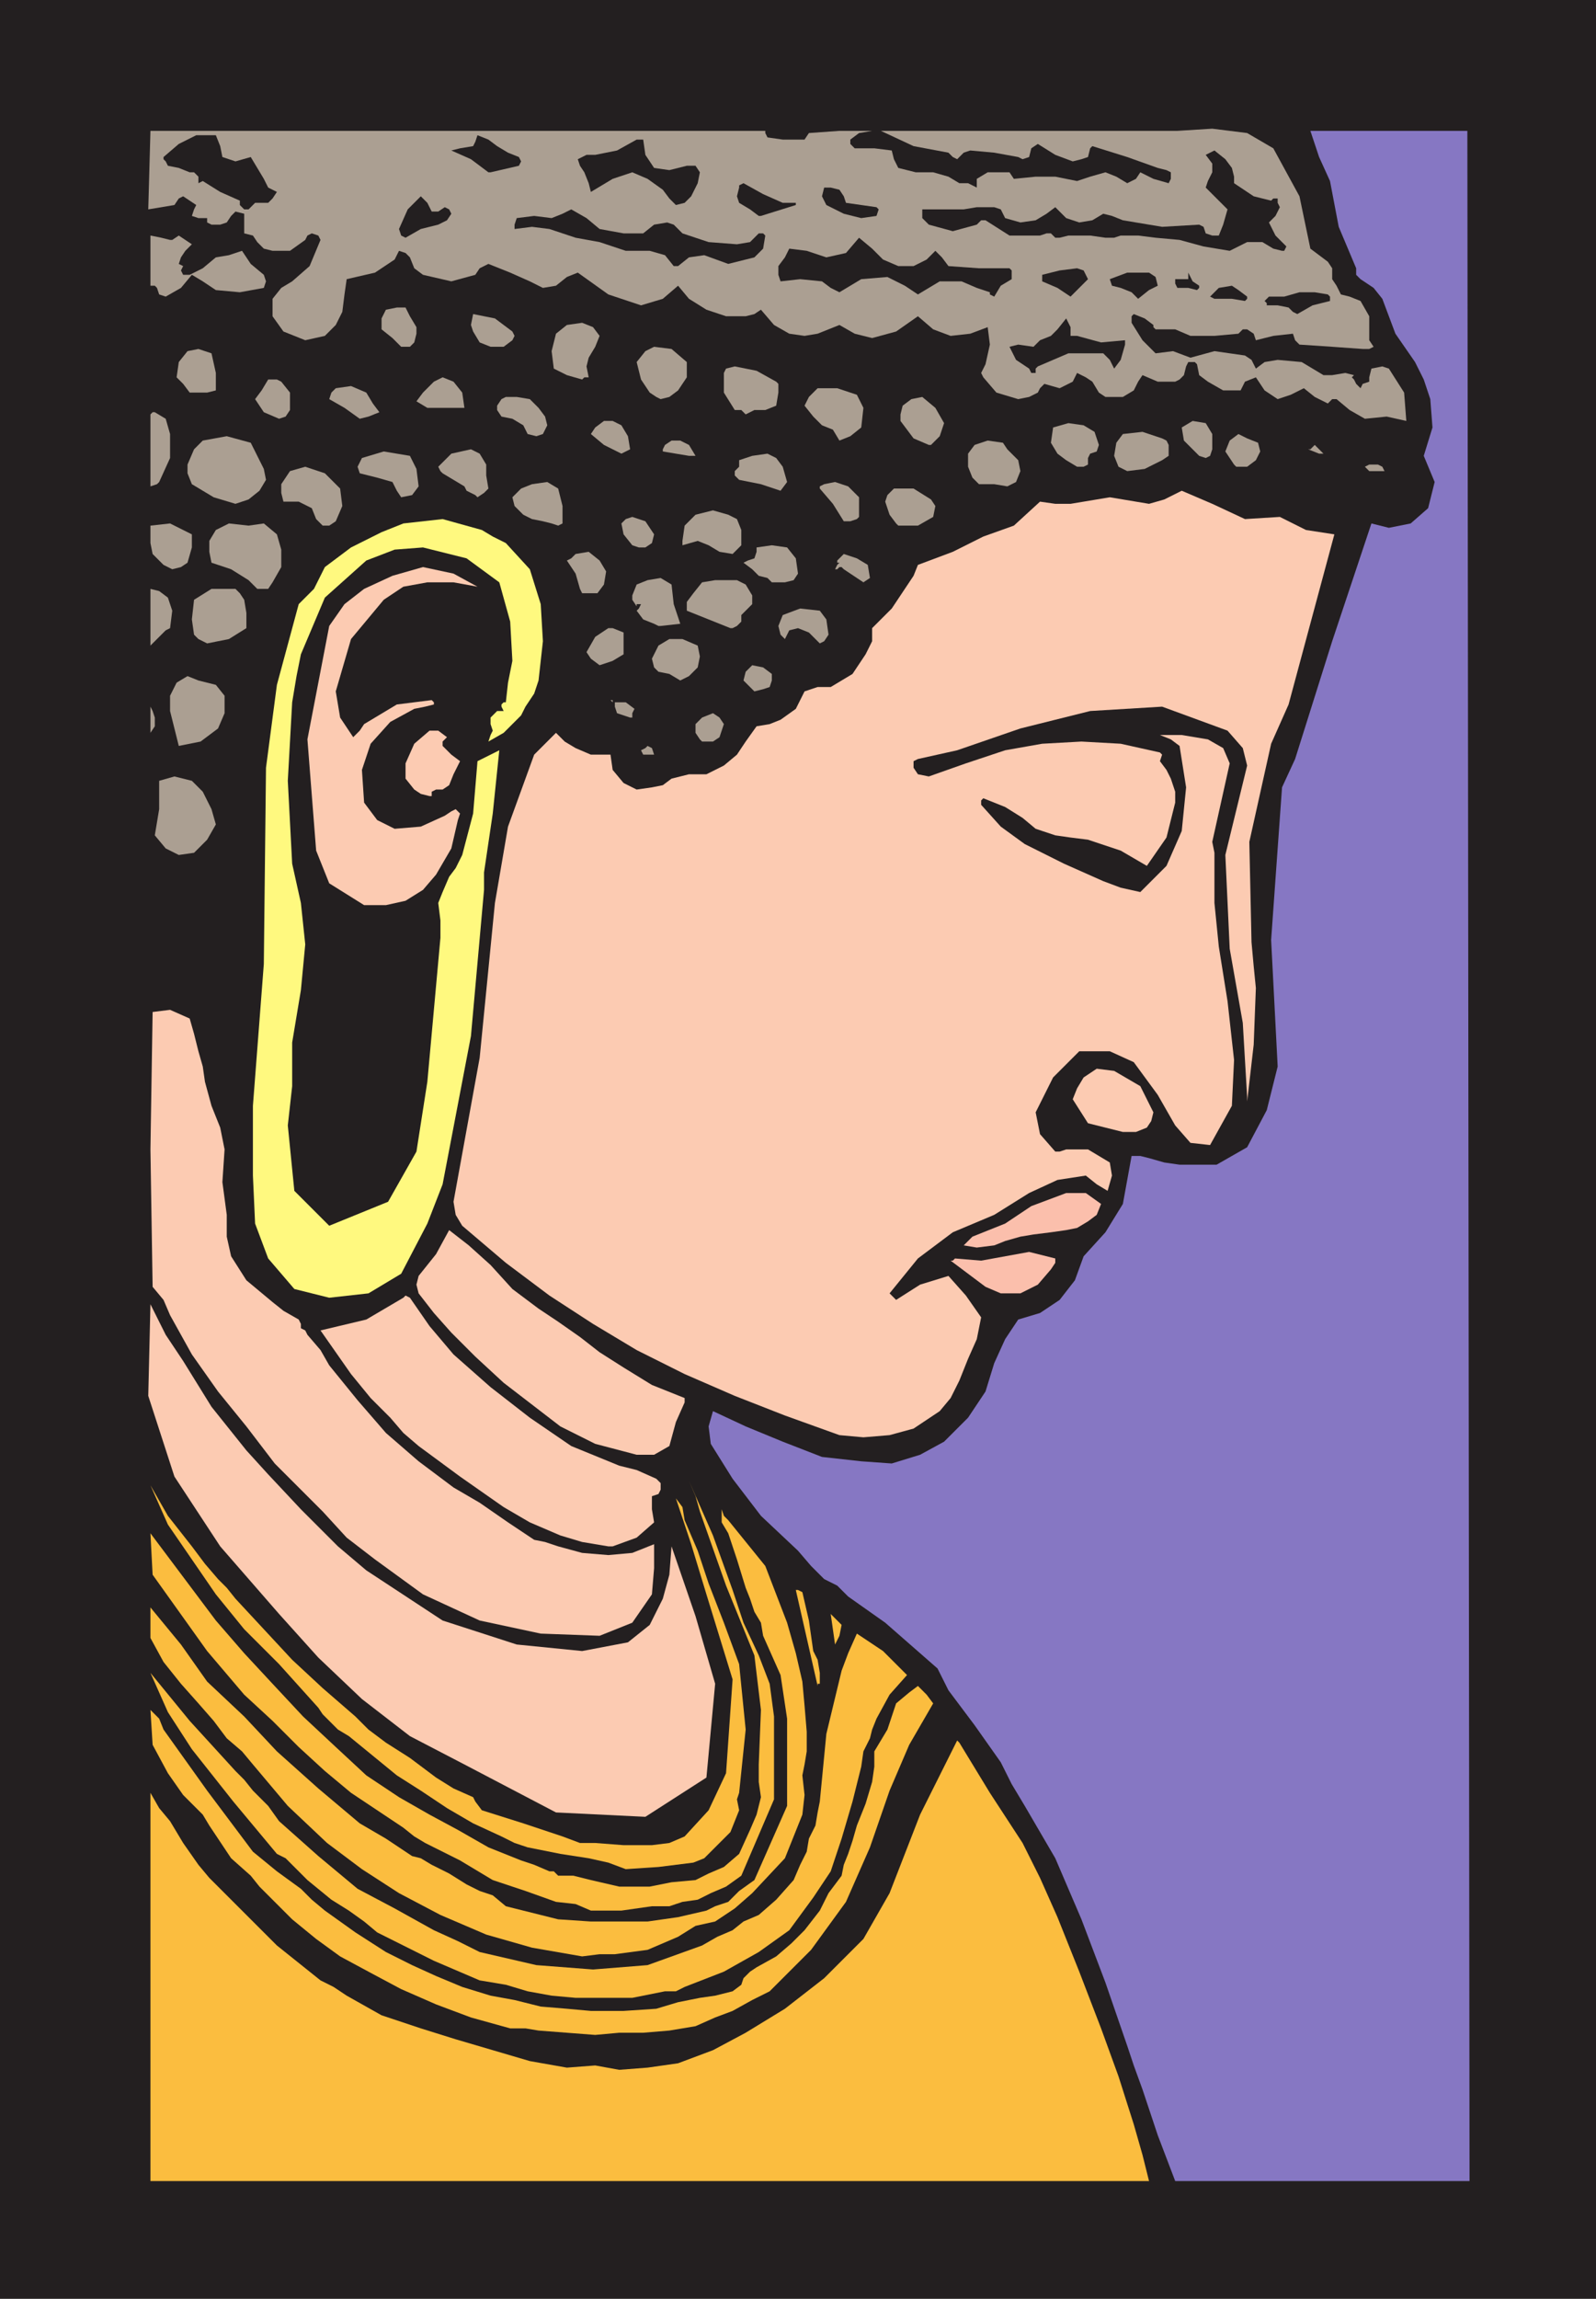
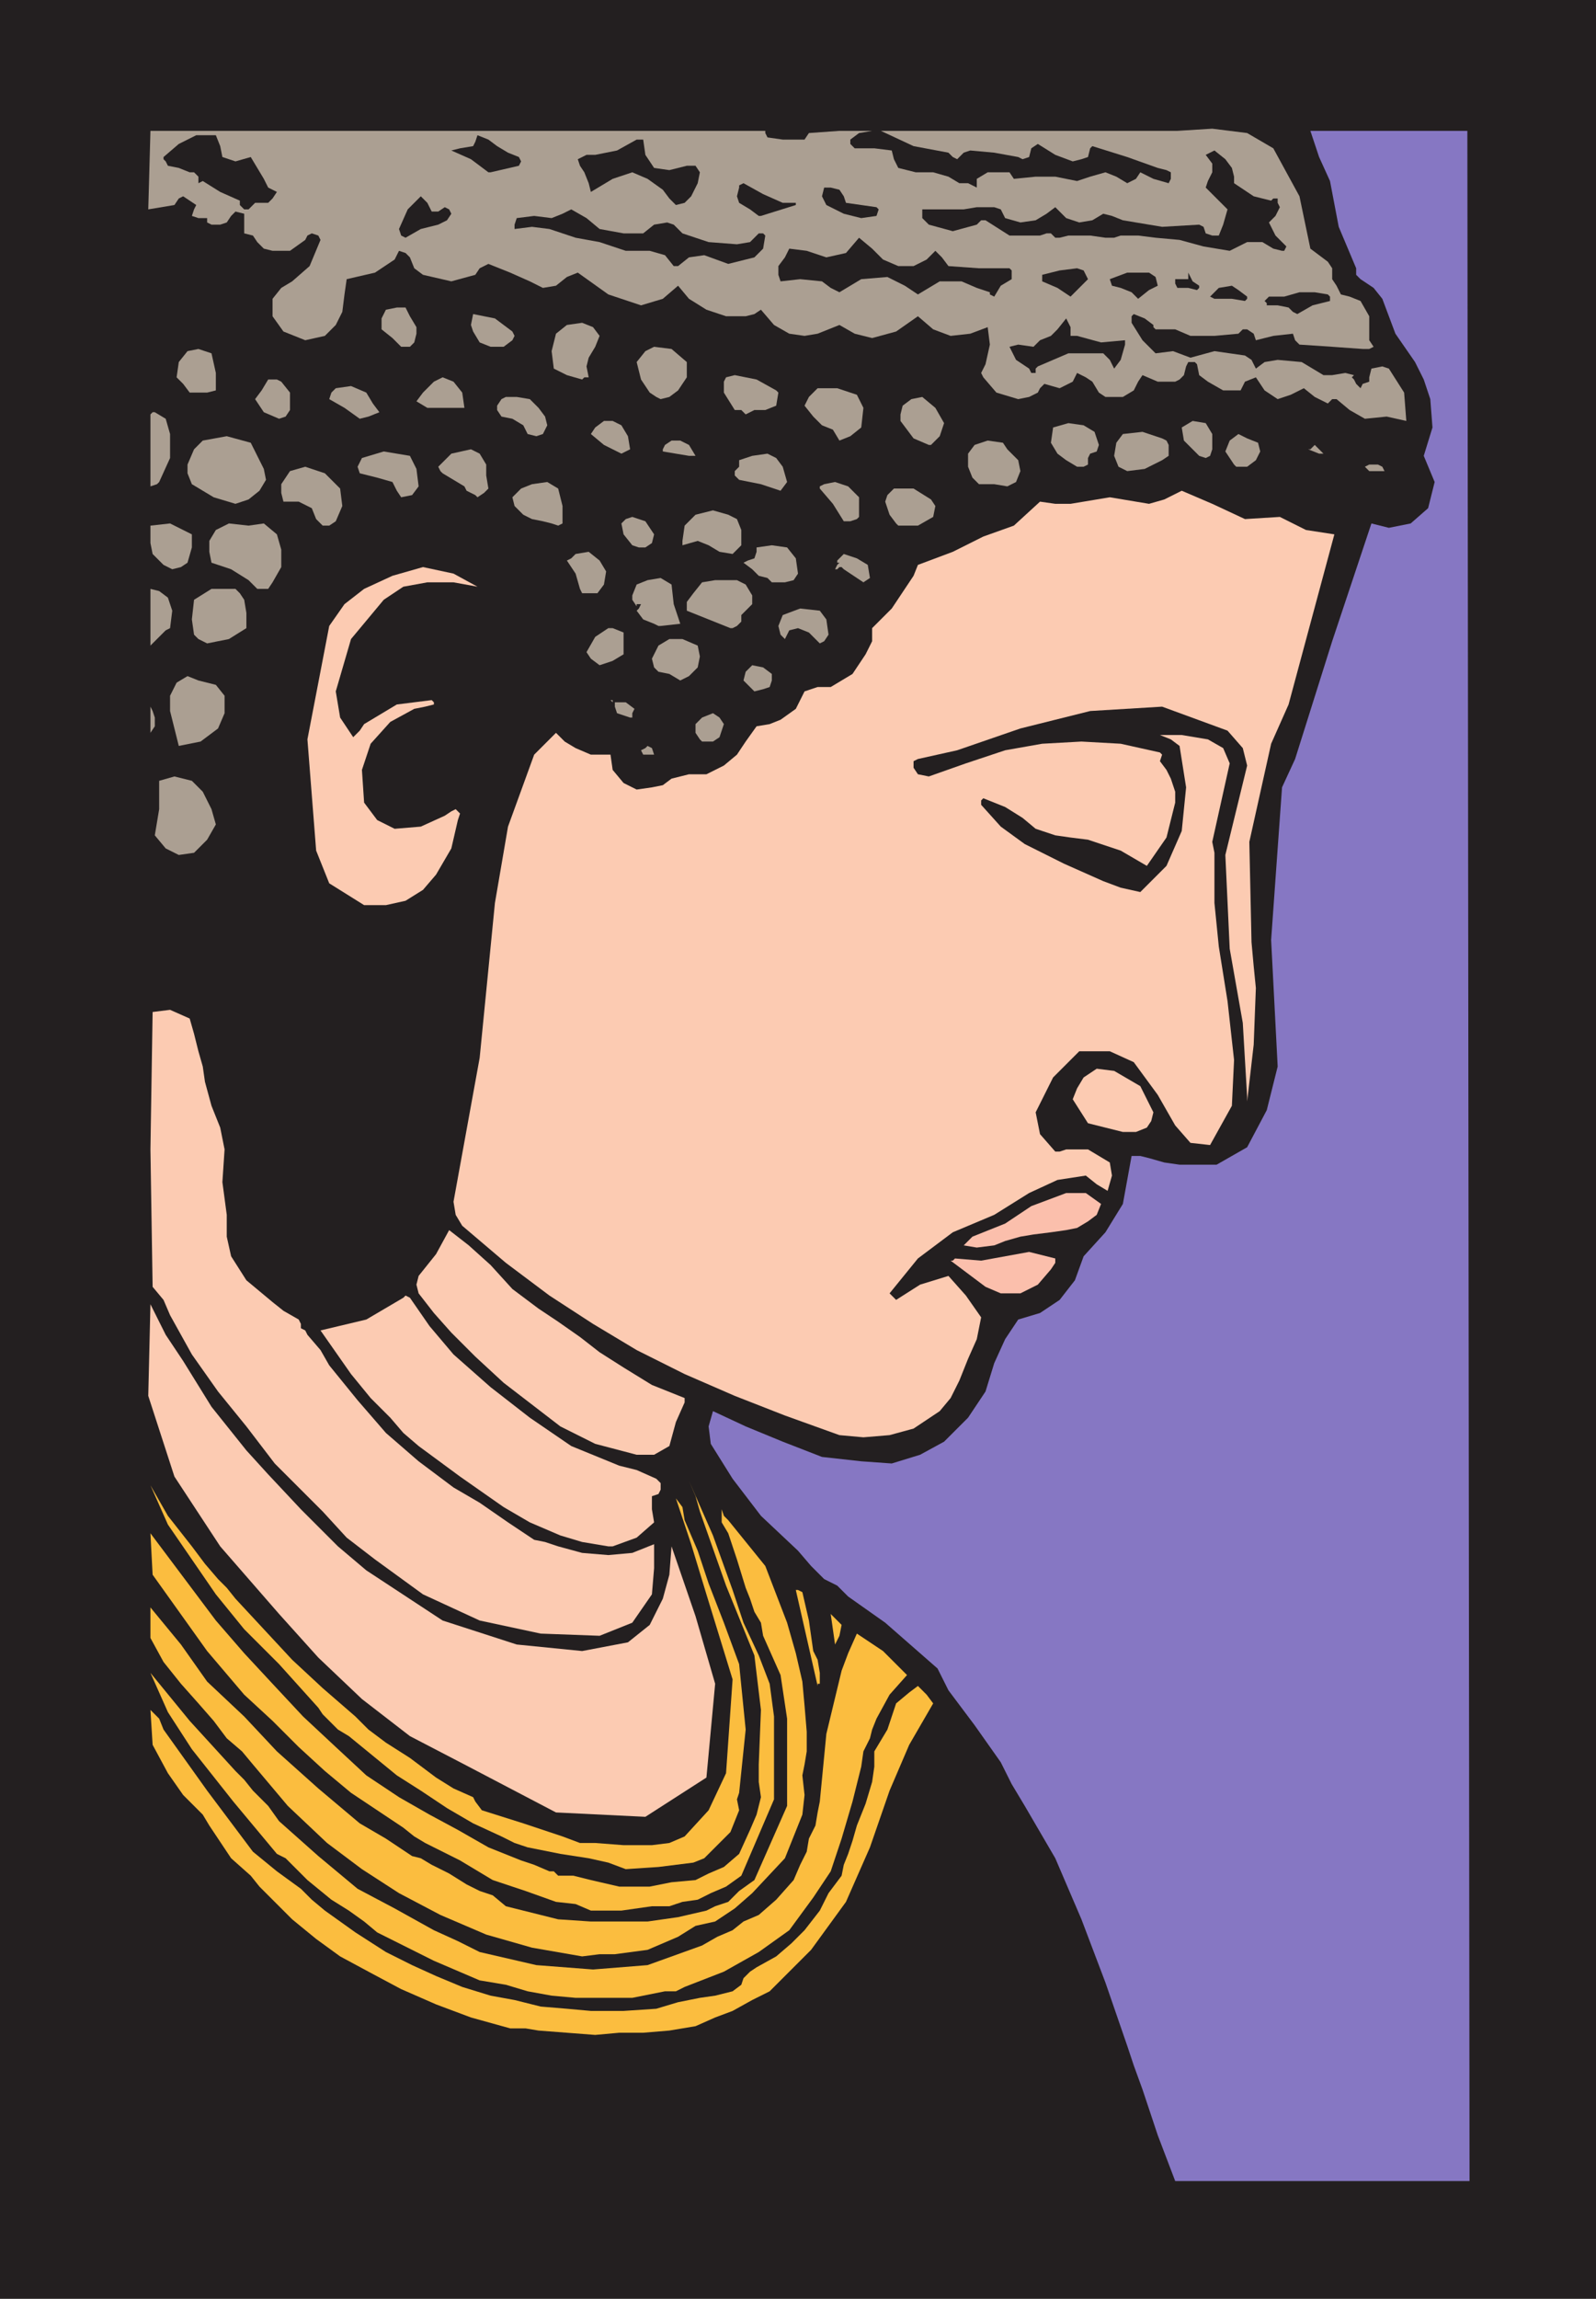
<svg xmlns="http://www.w3.org/2000/svg" width="549" height="790.5">
  <path fill="#231f20" fill-rule="evenodd" d="M0 0h549v790.5H0V0" />
-   <path fill="#fbbd3f" fill-rule="evenodd" d="M51.75 750h343.5l-2.25-9-3-10.5-5.25-16.5-6-16.5-7.5-19.5-7.5-18.75-6-13.5-6-12-11.25-17.25-10.5-17.25-.75-.75L316.5 624 306 651l-9 15.75-13.5 13.5-13.5 10.5-13.5 8.25-11.25 6-12 4.5-10.5 1.5-9.75.75-8.25-1.5-9.75.75-12.75-2.25-25.5-7.5-12-3.75-13.5-4.5-12-6.75-4.5-3-4.5-2.25-15-12L72 645.75l-3.75-4.5-5.25-7.5-4.5-7.5-3.75-4.5-3-5.25V750" />
  <path fill="#8677c3" fill-rule="evenodd" d="M404.25 750H505.5l-.75-705h-54l3 9 3.75 8.25 3 15.75 6 14.25v2.25L468 96l4.5 3 3 3.75 4.5 12 6.75 9.75 3 6 2.25 6.75.75 9.75-3 9.75 3.75 9-2.25 9-6 5.25-7.5 1.5-6-1.5-13.5 40.5L445.5 261l-4.5 9.75-3.75 52.5 2.25 43.5-3.75 15L429 394.5l-10.5 6h-12.75l-5.25-.75-5.25-1.5-3-.75h-3l-3 16.5-6 9.75-7.5 8.25-3 8.25-5.25 6.75-6.75 4.5-7.5 2.25-4.5 6.75-3.75 8.25-3 9.75-6 9-8.25 8.25-8.25 4.5-9.75 3-10.5-.75-13.5-1.5-13.5-5.25-12.75-5.25-11.25-5.25-1.5 5.25.75 6 7.5 12 9.75 12.75 12.75 12 4.5 5.25 4.5 4.5 4.5 2.25 3.75 3.75 12.75 9 18 15.75 3.75 7.5 9 12 9 12.75 3.75 7.5 4.5 7.5 10.5 18 9 21 8.25 21.75 7.5 21.75 2.25 6.75 3 8.25 5.25 15.75 6 15.75" />
  <path fill="#fbbd3f" fill-rule="evenodd" d="M204.75 699.75 213 699h8.25l9-.75 9-1.5 6.75-3 6-2.25 6.75-3.75 6-3L279 670.5l12-16.5 8.25-18.75 6.75-19.5 6.75-15.75 8.25-14.25-2.25-3-3-3-3 2.25-4.5 3.75-3 9-4.5 7.5v5.25l-.75 5.25-2.25 7.5-3 7.5-1.5 5.25-1.5 4.5-1.5 3.75-.75 3.75-4.5 6-3 6-5.25 6.75-4.5 4.5-5.25 4.5-6.75 3.75L258 678l-2.25 2.25-.75 2.25-3 2.25-6 1.5-5.25.75-7.5 1.5-7.5 2.25-11.25.75h-11.25l-8.25-.75-9-.75-9-2.25-8.25-1.5-9.75-3-9-3.75-8.25-3.75-9-4.5-10.5-6.75-10.5-7.5-4.5-3.75-3.75-3.75-8.25-6-8.25-6.75-15.75-21-15-21-1.5-3.75-3-3 .75 12 5.25 9.75 5.25 7.5 6.75 6.75 2.25 3.75L79.5 639l6.75 6 3 3.75L100.5 660l8.25 6.75 8.25 6 9.75 5.25 11.25 6 12 5.25 12 4.5 13.5 3.75h5.25l4.5.75 19.5 1.5" />
  <path fill="#fbbd3f" fill-rule="evenodd" d="M206.25 687h11.25l11.25-2.25h3.75l3-1.5L249 678l12-6.75 10.5-7.5 8.25-11.25 6-9 3.75-11.25 3.75-12.75 3-12 .75-5.25 2.25-4.5.75-3 1.5-3.75 4.5-8.25 6-6.75-8.25-8.25-9-6-3 6.75-2.25 6-5.25 21.75L282 619.5l-.75 3.75-.75 4.5-2.25 4.5-.75 4.5-2.25 4.5-2.25 5.25-6 6.75-6 5.25-5.25 2.25-3.75 3-5.25 2.25-5.25 3-18.75 6.75-18.75 1.5-19.5-1.5-19.5-4.5-7.5-3.75-8.25-3.75-13.5-7.5L123 649.5l-13.5-11.25-13.5-12-3.75-5.25-5.25-5.25-3-3.75-3-3-15.75-17.25-13.5-16.5 6 13.5L66 601.5l14.25 18 15 18 3 1.5 7.5 7.5 8.25 6.75 6 3.75 5.25 3.75 4.5 3.75 19.5 9.75L165 681l9 1.5 7.5 2.25 8.25 1.5 8.25.75h8.25" />
  <path fill="#fbbd3f" fill-rule="evenodd" d="m200.25 672.75 6-.75h5.25l11.25-1.5 10.5-4.5 6-3.75 6.75-1.5 6.75-4.5 6-5.25L270 639l6-15 .75-6.75-.75-6.75.75-3.75.75-4.5v-6.75l-.75-9-.75-8.25-2.25-9.75-3-10.5-7.5-19.5-12.75-15.75-1.5-1.5-.75-2.25v4.5l2.25 3.75 3 9 3 9.75 1.5 3.75 1.5 4.5 2.25 3.75.75 4.5 6 13.5 2.25 15v30l-11.25 25.5-5.25 3.75-3.75 3.75-4.5 1.5-3 1.5-9.75 2.25-10.5 1.5h-19.5L192 660l-18-4.5-4.5-3.75-4.5-1.5-4.5-2.25-6-3.75-6-3-3.75-2.25-3-.75-9-6-9-5.25-14.25-12-14.25-12.75-11.25-12-12.75-12-9-12.75-10.5-12.75v10.5l4.5 8.25 6 7.5 6 6.75 5.25 6 4.5 6 5.25 4.5 3.75 4.5L99 621l13.5 12.75 12 9 12.75 8.25 14.25 7.5 15.75 6.75 15.75 4.5 17.25 3" />
  <path fill="#fbbd3f" fill-rule="evenodd" d="M203.25 657h10.5l10.5-1.5h6l4.5-1.5 5.25-.75 4.5-2.25 5.25-2.25L255 645l11.25-26.25v-28.5l-1.5-11.25-3.75-9.75-5.25-11.25-3.75-11.25-6.75-18.75-8.25-18.75 2.25 5.25 1.5 5.25 9 25.5 9.75 24 2.25 18.75-.75 18.75v6l.75 5.25-1.5 6-2.25 5.25-3.75 8.25L249 642l-5.25 2.25-4.5 2.25-8.25.75-7.5 1.5H213l-9.75-2.25-6-1.5H192l-1.5-1.5H189l-5.25-2.25-4.5-1.5-11.25-4.5-10.5-6-9.75-5.25-10.5-6-11.25-7.5-10.5-9.75-11.25-10.5L93.75 579 84 568.5l-9.75-11.25-22.5-30 .75 14.25 18.75 26.25 12.75 15 9.75 9 9 9 9 8.25 9 7.5 18 12 3.75 3 3.75 2.25 12 6 11.25 6.75 11.25 3.75 10.5 3.75 6.75.75 5.25 2.25" />
  <path fill="#fbbd3f" fill-rule="evenodd" d="m215.25 642.75 11.25-.75 12-1.5 3.75-1.5 9-9 3-7.5-.75-3.75.75-2.25 2.25-21.75-2.25-22.5L249 558l-5.25-13.5-3.75-11.25-4.5-10.5-.75-4.5-2.25-3 5.25 15.75 5.25 17.25 9 29.25-2.25 32.25-6 12.75-8.25 9-5.25 2.25-6 .75h-9.75l-9.75-.75h-5.25l-6-2.25L180 627l-14.25-4.5-2.25-3-.75-1.5-6.75-3-6-3.75-9-6.75-8.25-5.25-6-4.5-4.5-4.5L111 580.5l-10.5-9.75-19.5-21-3-3.75-3-3-4.5-5.25-4.5-6-8.25-10.5-6-10.5 6 13.5 16.5 24 9.75 12 12 12 13.5 15 1.5 2.25 5.25 5.25L120 597l16.5 13.5 8.25 5.25 9 6 9 5.25 9.75 4.5 4.5 2.25 4.5 1.5 11.25 2.25 9.75 1.5 6.75 1.5 6 2.25" />
  <path fill="#fccbb2" fill-rule="evenodd" d="m246 579-6.75-23.25-8.25-24-.75 9.75-2.25 8.25-4.5 9-7.5 6-15.75 3-22.5-2.25-25.5-8.25L126 540l-9.75-8.25L103.5 519l-11.25-12-7.5-8.25-12-15L63 468l-6-9-5.25-10.5L51 480l9 27.75 15.75 24L96 555l13.5 15 15 14.25L141 597l18.75 9.75 31.5 16.5 30.75 1.5 21-13.5 3-32.25" />
  <path fill="#fbbd3f" fill-rule="evenodd" d="M282 579v-3.75l-.75-4.5-1.5-3-1.5-10.5-2.25-9.75-1.5-.75h-.75l7.5 33V579h.75m5.25-13.5 1.5-3 .75-3.75-3.75-3.75 1.5 10.5" />
  <path fill="#fccbb2" fill-rule="evenodd" d="m206.25 562.5 11.25-4.5 6.75-9.75.75-9V531l-7.5 3-8.25.75-9-.75-8.25-2.25-4.5-1.5-3.75-.75-9-6-9.75-6.75-9-5.25-12-9-11.25-9.75L123 481.5l-9.75-12-3-5.25-4.5-5.25-.75-1.5-1.5-.75v-1.5l-.75-1.5-5.25-3-3.75-3-9-7.5L79.5 432l-1.5-6.75v-7.5l-1.5-11.25.75-11.25-1.5-7.5-3-7.5L70.5 372l-.75-5.25-1.5-5.25-1.5-6-1.5-5.25-6.75-3-6 .75-.75 47.25.75 47.25 3.75 4.5 2.25 5.25 7.5 13.5 9 12.75 9.75 12 9.75 12.75 16.5 16.5 8.25 9 9.75 7.5 16.5 12 19.5 9 21 4.5 20.25.75" />
  <path fill="#fccbb2" fill-rule="evenodd" d="m210.75 531.75 8.25-3 6-5.25-.75-4.5v-4.5l2.25-.75.75-1.5V510l-1.5-1.5-6.75-3-6-1.5-16.5-6.75-14.25-9.75-13.5-10.5L156 465.75l-8.25-9.75-6.75-9.75-1.5-.75-.75.75-12.75 7.5-15.75 3.75 10.5 15 6.75 8.25 6.75 6.75 4.5 5.25 5.25 4.5 14.25 10.5 15 10.5 9 5.25 10.5 4.5 7.5 2.25 9 1.5h1.5" />
  <path fill="#fccbb2" fill-rule="evenodd" d="M219 500.25h6l5.25-3 2.25-8.25 3-6.75v-1.5l-11.25-4.5-9.75-6-8.25-5.25-6.75-5.25-7.5-5.25-6.75-4.5-9-6.75-7.5-8.25-7.5-6.75-6.75-5.25-4.5 8.25-6 7.5-.75 3 .75 3 5.25 6.75 6 6.75 8.25 8.25 9.75 9 19.5 15 12 6 14.25 3.75m69.75-6.75 8.25.75 9-.75 8.25-2.25 9-6 3.75-4.5 3-6 3-7.5 3-6.75 1.5-7.5-5.25-7.5-6-6.75-9.75 3-8.25 5.25-2.25-2.25 9.75-12 12-9 14.25-6 12-7.5 9.75-4.5 9.75-1.5 3.75 3 3.75 2.25 1.5-5.25-.75-4.5-7.5-4.5h-7.5l-2.25.75H363l-5.25-6-1.5-7.5 6-12 9-9h10.5l8.25 3.75 8.25 11.25 6 10.5 5.25 6 6.75.75 7.5-13.5.75-15.75-2.25-20.25-3-18.75-1.5-15v-17.25l-.75-3.75 6-27-2.25-5.25-5.25-3-9-1.5H399l3.75 1.5 3 2.25 2.25 14.25-1.5 15-5.25 12-9 9-6.75-1.5-6-2.25-13.5-6-13.5-6.75-8.25-6-6.75-7.5v-1.5l.75-.75 7.5 3 6 3.75 4.5 3.75 6.75 2.25 5.25.75 6 .75 11.25 3.75 9 5.25 6.75-9.75 3-12v-3.75l-1.5-4.5-1.5-3-2.25-3 .75-2.25-.75-.75-13.5-3L372 255l-13.5.75-12.75 2.25-13.5 4.5-12.75 4.5-3.75-.75-1.5-2.25v-2.25l1.5-.75 13.5-3 21.75-7.5 24-6 24.75-1.5 22.5 8.25 5.25 6 1.5 6-7.5 30.75 1.5 32.25 4.5 25.5 1.5 25.5v1.5l2.25-19.5.75-19.5-.75-7.5-.75-8.25-.75-34.5 7.5-33.75 6-13.5 15.75-58.5-9.75-1.5-9-4.5-12 .75-11.25-5.25-10.5-4.5-6 3-5.25 1.5-13.5-2.25-13.5 2.25H363l-5.25-.75-9 8.25-10.5 3.75-10.5 5.25-12 4.5-1.5 3.75-7.5 11.25L300 216v4.5l-2.25 4.5-4.5 6.75-7.5 4.5h-4.5l-4.5 1.5-3 6-5.25 3.75-3.75 1.5-4.5.75-3.75 5.25-3 4.5-4.5 3.75-6 3h-6l-6 1.5-3 2.25-3.75.75-5.25.75-4.5-2.25-3.75-4.5-.75-5.25h-6.75l-5.25-2.25-3.75-2.25-3-3-7.5 7.5-9 24.75-4.5 26.25-5.25 53.25-9 49.5.75 4.5 2.25 3.75 15 12.75 15 11.25 15 9.75 15 9 16.5 8.25 17.25 7.5 17.25 6.75 18.75 6.75" />
-   <path fill="#fff97f" fill-rule="evenodd" d="m138 438 9-17.25 5.25-13.5 9.75-51 4.5-50.25v-6l3-20.25 2.25-21.75-7.5 3.75-1.5 18L159 294l-2.25 4.5-2.25 3-2.25 5.25-1.5 3.75.75 6v6L147 372l-3.75 24-9.75 17.25-20.25 8.25-12-12L99 387l1.5-13.5v-15l3-18 1.5-15.75-1.5-14.25-3-13.5-1.5-28.5 1.5-27 1.5-9 1.5-7.5 8.25-19.5L126 192.75l9.75-3.75 9.75-.75 15 3.75 11.25 8.25 3.75 13.5.75 13.5-1.5 7.5-.75 6.75h-.75l-.75.75v.75l.75 1.5H171l-2.25 2.25V249l.75 2.25-.75 1.5L168 255l5.25-3 6-6 1.5-3 3-4.5 1.5-4.5 1.5-13.5-.75-12.75-3.75-12-8.25-9-4.5-2.25-3.75-2.25-13.5-3.75-13.5 1.5-7.5 3-10.5 5.25-9 6.75-3.75 7.5-5.25 5.25-7.5 27.75L91.5 264l-.75 67.5L87 380.25v24l.75 16.5 4.5 12 9 10.5 12 3 13.5-1.5L138 438" />
  <path fill="#fbbfac" fill-rule="evenodd" d="m351 444.75 6-3 4.5-5.25 1.5-2.25v-1.5l-9-2.25-16.5 3-9-.75-.75.75H327l12 9 5.25 2.25H351M336 429l6-.75 3.75-1.5 5.25-1.5 4.5-.75 6-.75 5.25-.75 3.75-.75 3.75-2.25 3-2.25 1.5-3.75-5.25-3.75h-6.75l-12 4.5-9 6-11.25 4.5-3 3 4.5.75" />
  <path fill="#fccbb2" fill-rule="evenodd" d="M386.25 389.25h4.5l3.75-1.5 1.5-2.25.75-3-4.5-9-9-5.25-6-.75-4.5 3-2.25 3.75L369 378l5.25 8.25 12 3m-261-78h7.5l6.75-1.5 6-3.75 4.5-5.25 5.25-9 2.25-9.75.75-2.25-1.5-1.5-1.5.75-2.25 1.5-8.25 3.75-9 .75-6-3-4.5-6-.75-11.25 3-9 6.75-7.5 8.25-4.5 3.75-.75 3-.75v-.75l-.75-.75-12 1.5-11.25 6.75-1.5 2.25-2.25 2.25-4.5-6.75-1.5-9 5.25-18 11.25-13.5 6.75-4.5 8.25-1.5h9l8.25 1.5-8.25-4.5-10.5-2.25-10.5 3-9.75 4.5-6.75 5.25-5.25 7.5-7.5 39 3 38.25 4.5 11.25 12 7.5" />
  <path fill="#ab9f92" fill-rule="evenodd" d="m61.5 294 5.25-.75 4.5-4.5 3-5.25-1.5-5.25-3-6L66 268.5l-6-1.5-5.25 1.5v9.75l-1.5 9 3.75 4.5 4.5 2.25" />
-   <path fill="#fccbb2" fill-rule="evenodd" d="M148.5 273.75v-1.5l1.5-.75h2.25l2.25-1.5 1.5-3.75 2.25-4.5-3-2.25-3-3V255l1.5-1.5-3-2.25h-3l-5.25 4.5-3 6.75v5.25l3 3.75 2.25 1.5 3 .75h.75" />
  <path fill="#ab9f92" fill-rule="evenodd" d="M222.75 259.5H225l-.75-2.25-1.5-.75-.75.75-1.5.75.75 1.5h1.5m-161.25-3L69 255l6-4.5 2.25-5.25v-6l-3-3.75-6-1.5-3.75-1.5-3.75 2.25-2.25 4.5v5.25l3 12M243 255h2.25l2.25-1.5 1.5-4.5-1.5-2.25-2.25-1.5-3.75 1.5-2.25 2.25v3l1.5 2.25.75.75h1.5m-191.25-3 1.5-2.25v-3l-.75-2.25-.75-1.5v9m165.75-5.25v-1.5l.75-1.5-3-2.25h-3.75v1.5l.75 2.25 4.5 1.5h.75m-6.75-6H210l.75.75zm48.75-3 3-.75 2.25-.75.75-2.25v-2.25l-3-2.25-3.75-.75-2.25 2.25-.75 3 3.75 3.75M234 234l3-1.5 3-3 .75-3.75L240 222l-5.25-2.25h-4.5L226.5 222l-2.25 4.5.75 3 1.5 1.5 3.75.75L234 234m-27.75-5.25 4.5-1.5 3.75-2.25v-7.5l-3.75-1.5h-1.5l-4.5 3-3 5.25 1.5 2.25 3 2.25M51.75 222l5.25-5.25 1.5-.75.75-6-1.5-4.5-3-2.25-3-.75V222m19.5-.75 7.5-1.5 6-3.75v-5.25l-.75-4.5-1.5-2.25-1.5-1.5h-8.25l-6 3.75L66 213l.75 5.25 1.5 1.5 3 1.5m210.75 0 1.5-.75 1.5-2.25-.75-5.25-2.25-3-6.75-.75-6 2.25-1.5 3.75.75 3 1.5 1.5 1.5-3 3-.75 3.75 1.5 3.75 3.75M252 216l1.5-.75 1.5-1.5v-2.25l3.75-3.75v-3L256.5 201l-3-1.5H246l-4.5.75-3 3.75-2.25 3v3l15 6h.75m-24.75-.75 6.75-.75-2.25-6.75L231 201l-3.75-2.25-4.5.75L219 201l-1.5 3.75v1.5l1.5 2.25v-.75h1.5l-.75 1.5-.75.75 2.25 3 3.75 1.5 1.5.75h.75M201.75 204h3.75l2.25-3 .75-4.5-2.25-3.75-3.75-3-4.5.75-1.5 1.5-1.5.75 3 4.5 1.5 5.25.75 1.5h1.5M88.5 202.5h3.75l1.5-2.25 3-5.25v-6l-1.5-5.25-4.5-3.75-5.25.75-6.75-.75-4.5 2.25L72 186v3.75l.75 3.75 6.75 2.25 6 3.75 3 3m177-2.25h4.5l3-.75 1.5-2.25-.75-5.25-3-3.75-5.25-.75-5.25.75v1.5l-.75 2.25-2.25.75-1.5.75 3 2.25L261 198l3 .75 1.5 1.5m31.5 0 2.25-1.5-.75-4.5-3.75-2.25-4.5-1.5-2.25 2.25v.75h.75l-.75.75-.75 1.5h.75l.75-.75h.75l.75.75 6.75 4.5m-237.75-4.5 3-.75 2.25-1.5 1.5-5.25v-4.5L58.5 180l-6.75.75v6l.75 3.75 3.75 3.75 3 1.5M252 190.5l3-3v-5.25l-1.5-3.75-3-1.5-5.25-1.5-6 1.5-3.75 3.75-.75 5.25v1.5L240 186l3.75 1.5 3.75 2.25 4.5.75m-30-2.25 2.25-1.5.75-3-3-4.5-4.5-1.5-2.25.75-1.5 1.5.75 3.75 3 3.75 2.25.75H222m88.5-7.5h5.25l5.25-3 .75-3.75-1.5-2.25-6-3.75h-6.75l-2.25 2.25-.75 2.25 1.5 4.5 2.25 3 .75.75h1.5m-199.5 0h2.25l2.25-1.5 2.25-5.25-.75-6-5.25-5.25-6.75-2.25-5.25 1.5-3 4.5v3l.75 3h5.25l4.5 2.25 1.5 3.75 2.25 2.25m81 0 1.5-.75v-6l-1.5-6-3.75-2.25-5.25.75-3.75 1.5-3 3 .75 3 3 3 3 1.5 3.75.75 3 .75 2.25.75m100.5-1.5 2.25-.75.75-.75V171l-3.75-3.75-4.5-1.5-3.75.75-1.5.75v.75l4.5 5.25 3.75 6h2.25m-211.5-6 4.5-1.5 3.75-3L91.5 165l-.75-3.75-4.5-9L78 150l-8.25 1.5-3 3-2.25 5.25v3l1.5 3.75 7.5 4.5 7.5 2.25m57-2.25 3.75-.75 2.25-3-.75-6-2.25-4.5-9-1.5-7.5 2.25-1.5 3 .75 2.25 6 1.5 5.25 1.5 1.5 3L138 171m26.25 0 2.25-1.5 1.5-1.5-.75-4.5v-3.75L165 156l-3-1.5-6.75 1.5-4.5 4.5.75 1.5.75.75 7.5 4.5.75 1.5 3 1.5.75.75m104.25-2.25 2.25-3-1.5-5.25-2.25-3-3-1.5-5.25.75-4.5 1.5v2.25l-1.5 1.5v1.5l1.5 1.5 7.5 1.5 6.75 2.25m78-1.5 3-1.5L351 162l-.75-3.75-3.75-3.75-1.5-2.25-5.25-.75-4.5 1.5-2.25 3v4.5l1.5 3.75 2.25 2.25H342l4.5.75m-294.75 0 2.25-.75.75-.75 3.75-8.25v-8.25L57 144l-3.75-2.25h-.75l-.75.75v24.75m336-5.25 6-.75 6-3 2.25-1.5V153l-.75-1.5-1.5-.75-6.75-2.25-6.75.75-2.25 3-.75 4.5 1.5 3.75 3 1.5m84.75 0h3.75l-.75-1.5-1.5-.75h-3l-1.5.75 1.5 1.5h1.5m-102-1.5h2.25l1.5-.75v-2.25l.75-1.5 2.25-.75.75-2.25-1.5-4.5-3.75-2.25-5.25-.75-5.25 1.5-.75 5.25 2.25 3.75 3 2.25 3.75 2.25m55.5 0h3l3-2.25 1.5-3-.75-3-3.75-1.5-3-1.5-3 2.25-1.5 3.75 3 4.5.75.75h.75m-11.25-3 1.5-.75.75-2.25v-5.25l-2.25-3.75-4.5-.75-3.75 2.25.75 4.5 5.25 5.25 2.25.75M237 156.75h2.25L237 153l-3-1.5h-3l-2.25 1.5-.75 1.5v.75l9 1.5m216.75-.75h1.5l-3-3-1.5 1.5H450l3.75 1.5m-240 0 3-1.5-.75-4.5-2.25-3.75-3-1.5h-3l-3 2.25-1.5 2.25 4.5 3.75 6 3m106.5-3 3-3 1.5-4.5-3-5.25-4.5-3.75-3.75.75-3 2.25-.75 3v2.25l4.5 6 5.25 2.25h.75m-31.5-1.5 3.75-1.5 3.75-3 .75-6.75-2.25-4.5-6.75-2.25h-6.75l-3 3-1.5 3 3 3.75 3 3 3.75 1.5 2.25 3.75M184.5 150l2.25-.75 1.5-3-.75-3-2.25-3-3-3-4.5-.75H174l-1.5.75-1.5 2.25v1.5l1.5 2.25 3.75.75 3.75 2.25 1.5 3 3 .75M96 144l2.25-.75 1.5-2.25v-6l-3-3.75-1.5-.75h-3L90 134.25l-2.25 3 3 4.5L96 144m387.75.75L483 135l-5.25-8.25-2.25-.75-3.75.75-.75 3v1.5l-2.25.75-.75 1.5-1.5-1.5-.75-1.5-.75-.75.75-.75-3-.75-4.5.75h-3l-7.5-4.5-8.25-.75-4.5.75-3 2.25-1.5-3-2.25-1.5-10.5-1.5-8.25 2.25-6-2.25-6 .75-4.5-4.5-3.75-6v-2.25l.75-.75 3.75 1.5 3 2.25v.75l.75.75h6.75l5.25 2.25h8.25l8.25-.75 1.5-1.5h1.5l2.25 1.5.75 2.25 6-1.5 6.75-.75.75 2.25 1.5 1.5 11.25.75 10.5.75H471l1.5-.75L471 117v-8.25l-3-5.25-3.75-1.5-3-.75-1.5-3-1.5-2.25v-3.75l-1.5-2.25-6-4.5-3.75-18-9-16.5-9-5.25-12-1.5-12 .75H303l11.25 5.25 12 2.25 1.5 1.5 1.5.75 2.25-2.25 2.25-.75 8.25.75 8.25 1.5 1.5.75L354 54l.75-3 2.25-1.5 6 3.75 6 2.25 3-.75 2.25-.75.75-3 .75-.75 12 3.75 10.5 3.75 3 .75 1.5.75v2.25L402 63l-5.25-1.5-4.5-2.25-1.5 2.25-3 1.5-3.75-2.25-3.75-1.5-5.25 1.5-4.5 1.5-7.5-1.5h-6.75l-7.5.75-1.5-2.25h-7.5L336 61.5v3l-3-1.5h-3l-3.75-2.25-5.25-1.5h-6l-6-1.5-1.5-3-.75-3-6-.75H294l-1.5-1.5V48l3-2.25L300 45h-11.25l-10.5.75-1.5 2.25h-7.5l-5.25-.75-.75-1.5V45H51.75L51 72l9-1.5 1.5-2.25 1.5-.75 4.5 3-.75 1.5-.75 2.25 2.25.75h3v1.5l1.5.75h3L78 76.5l1.5-2.25 1.5-1.5 3 .75v6.75l3 .75 1.5 2.25 2.25 2.25 3 .75h6L105 82.5l.75-1.5 1.5-.75 2.25.75.75 1.5-3.75 9-6 5.25L96.75 99l-3 3.75v6L97.5 114l7.5 3 6.75-1.5 3.75-3.75 2.25-4.5.75-6 .75-5.25 9.75-2.25 6.75-4.5 1.5-3 2.25.75 1.5 1.5 1.5 3.75 3 2.25 9.75 2.25 8.25-2.25 1.5-2.25 3-1.5 7.5 3 6.75 3 4.5 2.25 4.5-.75 3.75-3 3.75-1.5 10.5 7.5L220.5 105l7.5-2.25 5.25-4.5 3.75 4.5 6 3.75 6.75 2.25h6.75l3-.75 2.25-1.5 4.5 5.25 5.25 3 5.25.75 4.5-.75 7.5-3 5.25 3 6 1.5 8.25-2.25 7.5-5.25 5.25 4.5 6 2.25 6.75-.75 6-2.25.75 6-1.5 6.75-1.5 3 .75 1.5 4.5 5.25 7.5 2.25 3.75-.75 3-1.5.75-1.5 1.5-1.5 5.25 1.5 4.5-2.25 1.5-3 3 1.5 2.25 1.5L378 135l2.25 1.5h6l3.75-2.25 1.5-3L393 129l5.25 2.25h6l1.5-.75 1.5-1.5.75-3 .75-1.5H411l.75.75.75 3.75 3 2.25 5.25 3h6l1.5-3 3.75-1.5 3 4.5 4.5 3 4.5-1.5 4.5-2.25 3.75 3 4.5 2.25 1.5-1.5h1.5l4.5 3.75 5.25 3 7.5-.75 6.75 1.5m-360-.75 3-.75 3.75-1.5-2.25-3L126 135l-5.25-2.25-5.25.75-1.5 1.5-.75 2.25 5.25 3 5.25 3.75" />
-   <path fill="#ab9f92" fill-rule="evenodd" d="m256.5 142.5 3-1.5h3.75l3.75-1.5.75-4.5v-3l-.75-.75-6.75-3.75-7.5-1.5-3 .75-.75 1.5V135l3.75 6H255l1.5 1.5m-105.75-2.25h9L159 135l-3-3.75-3.75-1.5-3 1.5-3.75 3.75-2.25 3 3.75 2.25h3.75m76.5-3 3-.75 3-2.25 3-4.5v-5.25L231 120l-6-.75-3 1.5-3 3.75 1.5 6 3 4.5 2.25 1.5 1.5.75m-159-2.25h3l3-.75v-6l-1.5-6.75-4.5-1.5-3.75.75-3 3.75-.75 5.25L63 132l2.25 3h3m132-4.5.75-.75h1.5l-.75-3.75.75-3 2.25-3.75 1.5-3.75-2.25-3-3.75-1.5-5.25.75-3.75 3-1.5 6 .75 6L195 129l5.25 1.5" />
+   <path fill="#ab9f92" fill-rule="evenodd" d="m256.5 142.5 3-1.5h3.75l3.75-1.5.75-4.5l-.75-.75-6.75-3.75-7.5-1.5-3 .75-.75 1.5V135l3.75 6H255l1.5 1.5m-105.75-2.25h9L159 135l-3-3.75-3.75-1.5-3 1.5-3.75 3.75-2.25 3 3.75 2.25h3.75m76.5-3 3-.75 3-2.25 3-4.5v-5.25L231 120l-6-.75-3 1.5-3 3.75 1.5 6 3 4.5 2.25 1.5 1.5.75m-159-2.25h3l3-.75v-6l-1.5-6.75-4.5-1.5-3.75.75-3 3.75-.75 5.25L63 132l2.25 3h3m132-4.5.75-.75h1.5l-.75-3.75.75-3 2.25-3.75 1.5-3.75-2.25-3-3.75-1.5-5.25.75-3.75 3-1.5 6 .75 6L195 129l5.25 1.5" />
  <path fill="#231f20" fill-rule="evenodd" d="M356.25 128.25v-1.5l.75-.75 10.5-4.5h12l2.25 2.25 1.5 3 2.25-3 1.5-5.25V117l-8.25.75-8.25-2.25h-2.25v-3l-1.5-3-3 3.75-2.25 2.25-3.75 1.5-2.25 2.25-5.25-.75-3 .75 2.25 4.5 4.5 3 .75 1.5h1.5" />
  <path fill="#ab9f92" fill-rule="evenodd" d="M138 119.25h3l1.5-1.5.75-3v-2.25l-2.25-3.75-1.5-3h-3l-3.75.75-1.5 3v3.75l3.75 3 3 3m30.75 0h4.5l3-2.25.75-1.5-.75-1.5-6-4.5-7.5-1.5-.75 3.75.75 2.25 2.25 3.75 3.75 1.5" />
  <path fill="#231f20" fill-rule="evenodd" d="m446.25 108 5.25-3 6-1.5V102l-.75-.75-4.5-.75H447l-5.25 1.5h-5.25l-1.5 1.5.75.75v.75h3.75l3.75.75 1.5 1.5 1.5.75m-18-4.5.75-.75V102l-3-2.25-2.25-1.5-4.5.75-3 3 1.5.75h6l4.5.75m-36.75-.75 3.75-3 3-1.5-.75-3-2.25-1.5h-7.5l-6 2.25.75 2.25 3 .75 3.75 1.5 2.25 2.25" />
-   <path fill="#ab9f92" fill-rule="evenodd" d="m57 102 5.25-3L66 94.5l3.75 2.25 4.5 3 8.25.75 8.25-1.5.75-2.25-.75-2.25-4.5-3.75-3-4.5-4.5 1.5-4.5.75-4.5 3.75-4.5 2.25H63l-.75-1.5.75-1.5-1.5-.75.75-2.25 1.5-2.25L66 84l-4.5-3-2.25 1.5h-.75l-3-.75-3.75-.75v17.25h1.5L54 99l.75 2.25L57 102" />
  <path fill="#231f20" fill-rule="evenodd" d="m368.25 102 6-6-1.5-3-2.25-.75-6 .75-6 1.5v2.25l5.25 2.25 4.5 3M342 102l2.25-3.75L348 96v-3l-.75-.75h-10.5l-10.5-.75-2.25-3-2.25-2.25-3 3-4.5 2.25H309l-5.25-2.25L300 85.5l-4.5-3.75L291 87l-6.75 1.5-6.75-2.25-6-.75-1.5 3-2.25 3v3l.75 2.25 6.75-.75 7.5.75 3 2.25 3 1.5 7.5-4.5 9-.75 6 3 4.5 3 7.5-4.5h7.5L336 99l4.5 1.5v.75l1.5.75m69.75-2.25.75-.75v-.75l-2.25-1.5-1.5-3V96h-4.5v1.5L405 99h3.75l3 .75m-178.5-8.25 3.75-3 5.25-.75 8.25 3 9-2.25 3-3 .75-4.5-.75-.75H261l-3 3-4.5.75-9.75-.75-9-3-3-3-2.25-.75-4.5.75-3.75 3h-6.75l-8.25-1.5-4.5-3.75-5.25-3-3 1.5-3.75 1.5-6-.75-6 .75-.75 2.25v1.5l6-.75 6 .75 9 3 8.25 1.5 9 3h8.25l5.25 1.5 3 3.75h1.5M441 86.25h.75l.75-1.5-3.75-3.75-2.25-4.5 2.25-2.25 1.5-3-.75-1.5v-1.5H438l-.75.75-6-1.5-6.75-4.5v-2.25l-.75-3-2.25-3-3.75-3-3 1.5 2.25 3v3l-1.5 3-.75 2.25 7.5 7.5-1.5 5.25-1.5 3.75H417l-2.25-.75L414 78l-1.5-.75-12.75.75-13.5-2.25-3.75-1.5-3-.75-3.75 2.25-4.5.75-4.5-1.5-3.75-3.75-3 2.25-3.75 2.25-5.25.75-5.25-1.5-1.5-3-2.25-.75h-6l-4.5.75h-14.25v3l2.25 2.25 8.25 2.25 8.25-2.25 1.5-1.5h1.5l8.25 5.25h10.5l2.25-.75h1.5l1.5 1.5h1.5l3-.75h7.5l5.25.75h3l2.25-.75h6l6 .75 8.25.75 8.25 2.25 9 1.5 6-3h5.25L438 85.5l3 .75m-301.5-4.5 5.25-3 6-1.5 3-1.5 1.5-2.25-.75-1.5-1.5-.75-2.25 1.5h-2.25l-1.5-3-2.25-2.25-4.5 4.5-3 6.75L138 81l1.5.75M296.25 75l5.25-.75.75-2.25-.75-.75-10.5-1.5-.75-2.25-1.5-2.25-3-.75h-2.25l-.75 3 1.5 3 6 3 6 1.5m-34.5-.75 12-3.75v-.75h-4.5l-6.75-3-6.75-3.75-1.5.75v.75l-.75 3 .75 2.25L258 72l3 2.25h.75M85.5 72l2.25-2.25h4.5l1.5-1.5 1.5-2.25-3-1.5-1.5-3-4.5-7.5L81 55.5 76.5 54l-.75-3.75-1.5-3.75H67.5l-6 3-5.25 4.5v.75l.75.75.75 1.5 3.75.75 3.75 1.5h1.5l1.5 1.5V63l1.5-.75 6 3.75 6.75 3v1.5L84 72h1.5m147-1.5 3-.75 2.25-2.25L240 63l.75-3.75-1.5-2.25h-3l-6 1.5-5.25-.75-3-4.5-.75-5.25H219l-6.75 3.75-7.5 1.5h-3l-3 1.5.75 2.25 1.5 2.25 1.5 3.75.75 3 7.5-4.5 6.75-2.25 5.25 2.25 5.25 3.75 2.25 3 2.25 2.25m-63.75-11.25L178.5 57l.75-1.5-.75-1.5-3.75-1.5-3.75-2.25-3-2.25-3.75-1.5-.75 2.25-.75 1.5-4.5.75-3 .75 6.75 3 6 4.5h.75" />
</svg>